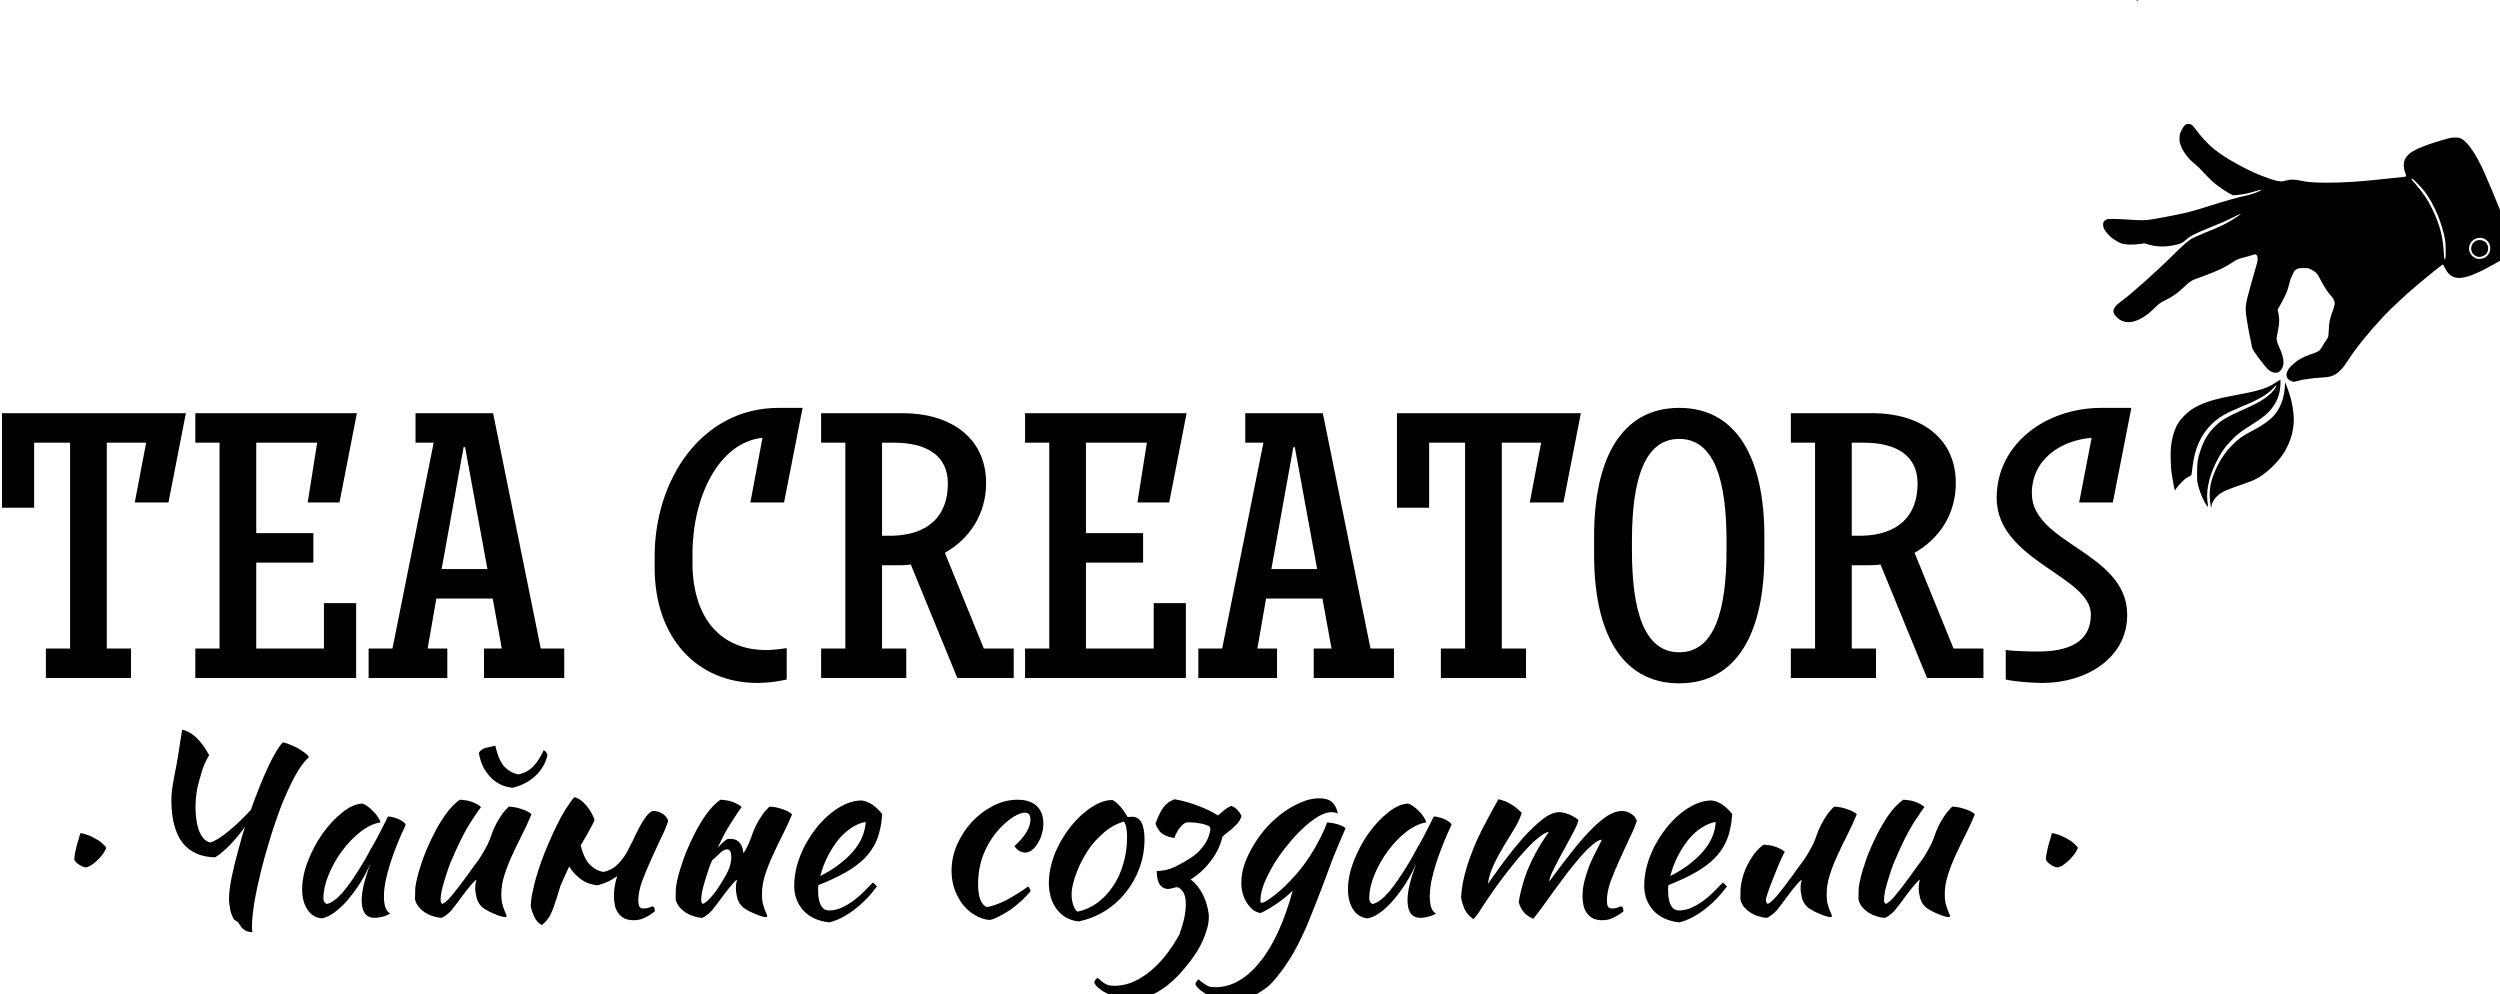
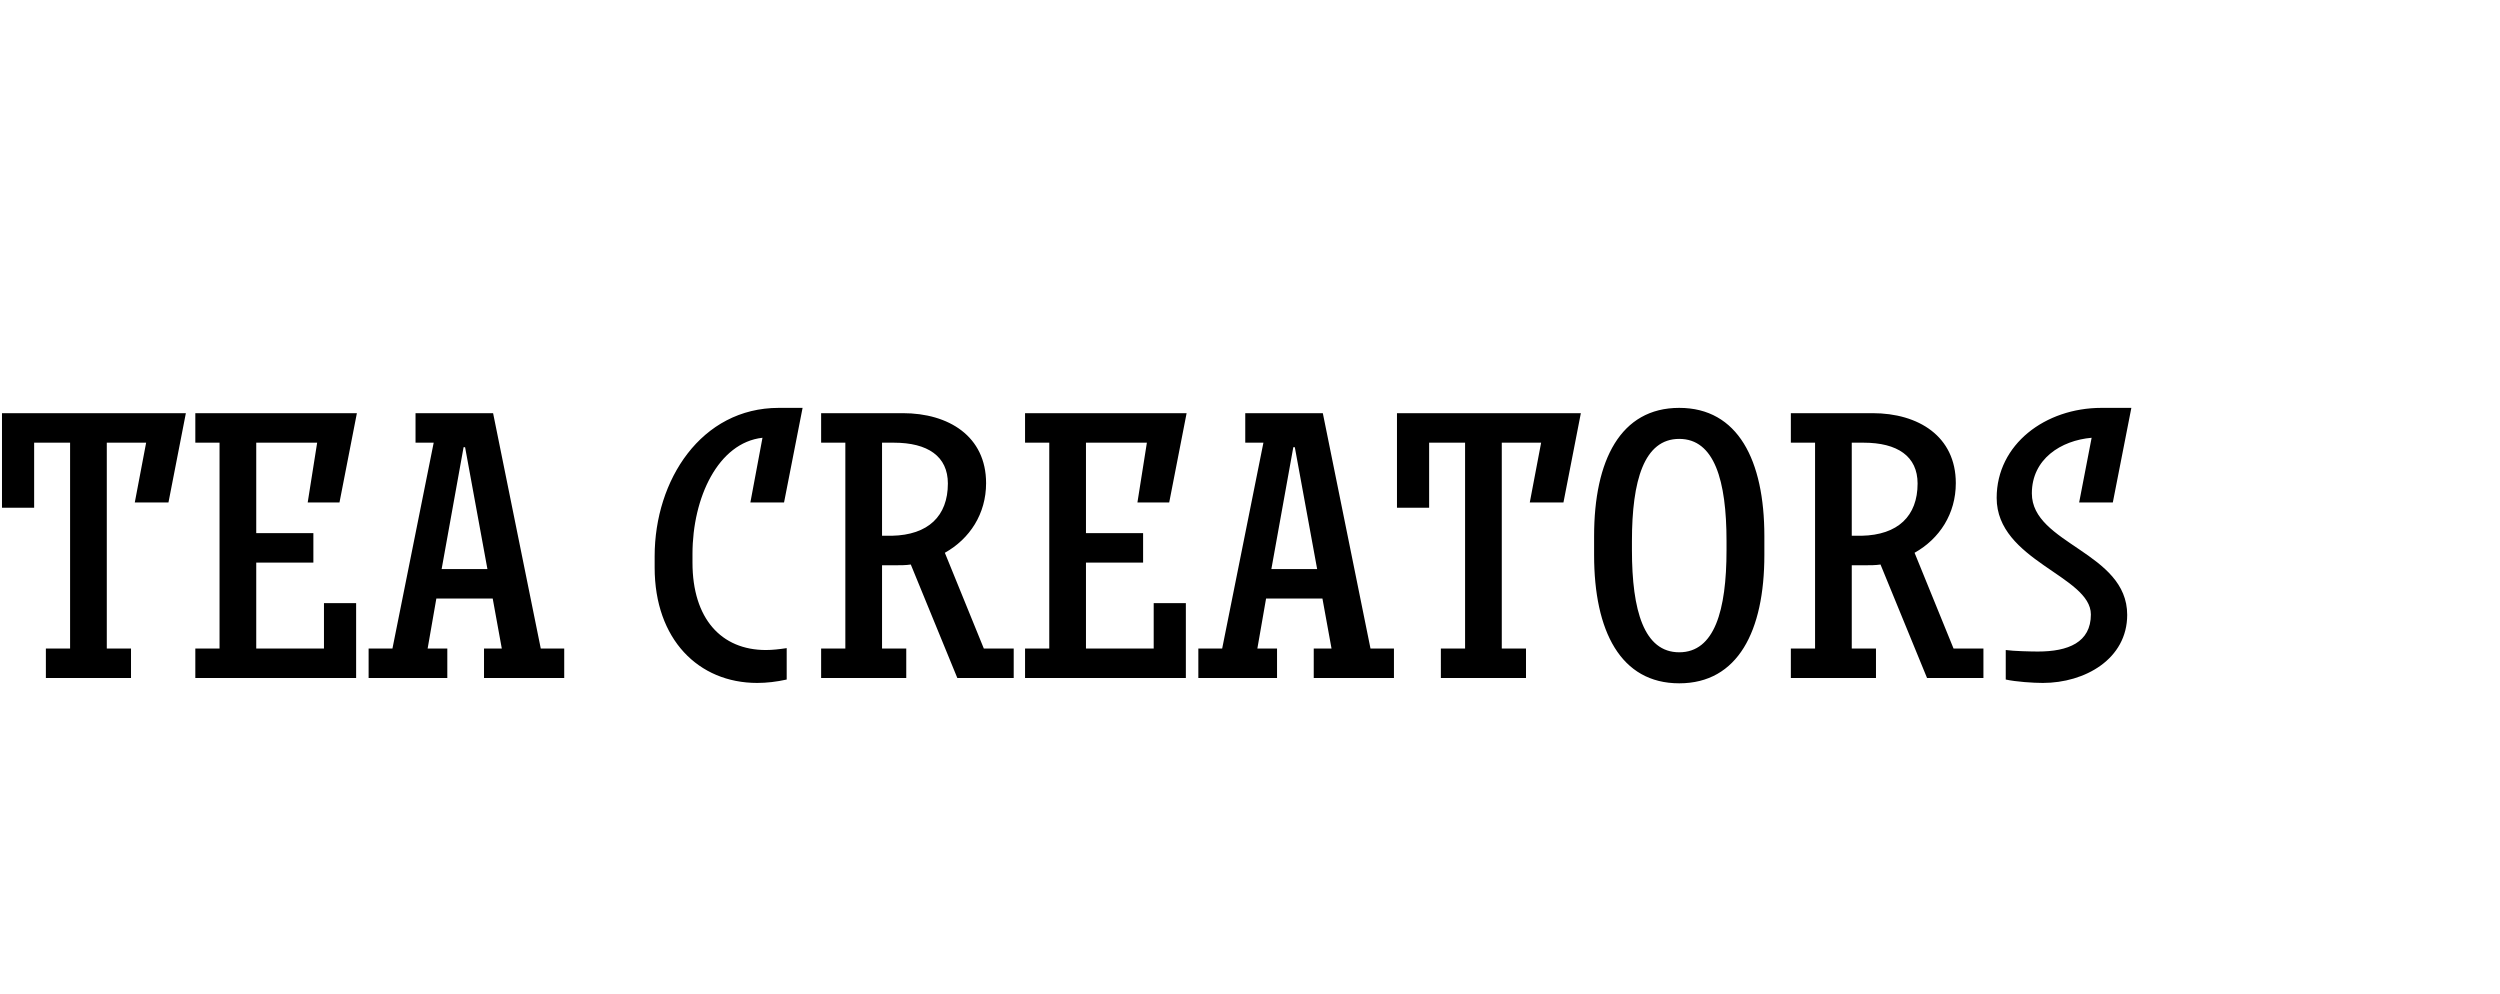
<svg xmlns="http://www.w3.org/2000/svg" width="229.873" height="91.42" viewBox="0 0 60.821 24.188" version="1.1" id="svg1" xml:space="preserve">
  <defs id="defs1" />
  <g id="layer1" style="display:inline" transform="translate(-10.115,2.104)">
    <g id="g3" transform="matrix(0.057,0,0,0.057,0.075,0.004)">
      <g id="g5" transform="matrix(28.511,0,0,28.511,-0.402,-0.333)">
        <g id="g4">
          <g id="g6">
            <path d="m 120.592,360.11 h 21.6 v -7.488 h -6.144 v -52.224 h 9.984 l -2.88,15.168 h 8.544 l 4.416,-22.656 h -46.656 v 24 h 8.16 v -16.512 h 9.12 v 52.224 h -6.144 z m 78.72,0 v -19.008 h -8.16 v 11.52 h -17.184 v -21.792 h 14.496 v -7.488 h -14.496 v -22.944 h 15.456 l -2.4,15.168 h 8.064 l 4.416,-22.656 h -40.992 v 7.488 h 6.144 v 52.224 h -6.144 v 7.488 z m 32.448,0 h 20.352 v -7.488 h -5.952 l -12.096,-59.712 h -19.68 v 7.488 h 4.608 l -10.464,52.224 h -6.048 v 7.488 h 19.968 v -7.488 h -4.992 l 2.208,-12.672 h 14.304 l 2.304,12.672 h -4.512 z m -5.184,-58.56 h 0.384 l 5.664,30.912 h -11.616 z m 79.968,-9.984 c -19.68,0 -31.488,18.336 -31.488,37.632 v 2.88 c 0,18.24 11.136,29.28 26.016,29.28 2.4,0 4.896,-0.288 7.488,-0.864 v -7.968 c -1.92,0.288 -3.648,0.48 -5.28,0.48 -11.328,0 -18.624,-7.968 -18.624,-22.176 v -2.208 c 0,-14.304 6.528,-28.224 17.76,-29.472 l -3.072,16.416 h 8.544 l 4.704,-24 z m 29.568,39.936 c 1.344,0 2.688,0 3.936,-0.192 l 11.808,28.8 h 14.304 v -7.488 h -7.584 l -9.888,-24.288 c 6.336,-3.552 10.464,-9.888 10.464,-17.664 0,-11.904 -9.504,-17.76 -21.12,-17.76 h -20.736 v 7.488 h 6.144 v 52.224 h -6.144 v 7.488 h 21.6 v -7.488 h -6.144 v -21.12 z m 13.344,-20.736 c 0,8.256 -4.992,13.056 -14.208,13.248 h -2.496 v -23.616 h 2.976 c 8.64,0 13.728,3.456 13.728,10.368 z m 60.384,49.344 v -19.008 h -8.16 v 11.52 h -17.184 v -21.792 h 14.496 v -7.488 h -14.496 v -22.944 h 15.456 l -2.4,15.168 h 8.064 l 4.416,-22.656 h -40.992 v 7.488 h 6.144 v 52.224 h -6.144 v 7.488 z m 32.448,0 h 20.352 v -7.488 h -5.952 l -12.096,-59.712 h -19.68 v 7.488 h 4.608 l -10.464,52.224 h -6.048 v 7.488 h 19.968 v -7.488 h -4.992 l 2.208,-12.672 h 14.304 l 2.304,12.672 h -4.512 z m -5.184,-58.56 h 0.384 l 5.664,30.912 h -11.616 z m 37.44,58.56 h 21.6 v -7.488 h -6.144 v -52.224 h 9.984 l -2.88,15.168 h 8.544 l 4.416,-22.656 h -46.656 v 24 h 8.16 v -16.512 h 9.12 v 52.224 h -6.144 z m 60.48,-68.544 c -14.88,0 -21.6,13.248 -21.6,32.544 v 4.8 c 0,19.296 6.72,32.544 21.6,32.544 14.88,0 21.6,-13.248 21.6,-32.544 v -4.8 c 0,-19.296 -6.72,-32.544 -21.6,-32.544 z m 0,62.016 c -8.928,0 -12,-10.56 -12,-25.92 v -2.304 c 0,-15.36 3.072,-25.92 12,-25.92 8.928,0 12,10.56 12,25.92 v 2.304 c 0,15.36 -3.072,25.92 -12,25.92 z m 47.136,-22.08 c 1.344,0 2.688,0 3.936,-0.192 l 11.808,28.8 h 14.304 v -7.488 h -7.584 l -9.888,-24.288 c 6.336,-3.552 10.464,-9.888 10.464,-17.664 0,-11.904 -9.504,-17.76 -21.12,-17.76 h -20.736 v 7.488 h 6.144 v 52.224 h -6.144 v 7.488 h 21.6 v -7.488 h -6.144 v -21.12 z m 13.344,-20.736 c 0,8.256 -4.992,13.056 -14.208,13.248 h -2.496 v -23.616 h 2.976 c 8.64,0 13.728,3.456 13.728,10.368 z m 46.656,-19.2 c -14.208,0 -26.592,9.216 -26.592,22.848 0,15.936 23.904,19.776 23.904,29.568 0,7.104 -5.76,9.408 -13.44,9.408 -1.632,0 -6.24,-0.096 -8.16,-0.384 v 7.488 c 2.592,0.576 7.008,0.864 9.408,0.864 10.656,0 21.408,-6.048 21.408,-17.28 0,-15.936 -24.192,-17.952 -24.192,-30.816 0,-8.736 7.392,-13.44 15.168,-14.112 l -3.168,16.416 h 8.544 l 4.704,-24 z" id="text1" style="font-size:96px;font-family:Lugatype;-inkscape-font-specification:Lugatype;white-space:pre" transform="matrix(0.059,0,0,0.059,-0.236,-12.382)" aria-label="TEA CREATORS" />
-             <path d="m 50.11,547.211 q -0.789,-0.121 -1.699,-0.728 -0.91,-0.607 -1.153,-1.274 0,-0.607 0.182,-1.577 0.182,-0.971 0.425,-1.941 0.303,-0.971 0.546,-1.82 0.243,-0.91 0.364,-1.335 0.546,0 1.456,0.303 0.971,0.303 1.941,0.849 1.031,0.485 1.881,1.153 0.849,0.667 1.335,1.395 -0.425,1.031 -1.153,1.941 -0.728,0.91 -1.517,1.577 -0.728,0.667 -1.456,1.092 -0.728,0.364 -1.153,0.364 z m 41.921,-14.56 q 1.274,-3.519 2.548,-6.673 1.517,-3.701 2.973,-6.491 1.456,-2.791 2.609,-4.004 0.607,0.061 1.577,0.485 1.031,0.364 2.063,0.91 1.031,0.546 1.881,1.213 0.849,0.607 1.092,1.153 -1.759,1.577 -3.519,4.793 -1.699,3.155 -3.337,7.219 -1.577,4.065 -2.973,8.615 -1.395,4.489 -2.427,8.736 -1.031,4.247 -1.638,7.887 -0.546,3.64 -0.546,5.885 0,1.031 0.182,1.274 -1.335,-0.061 -1.941,-0.485 -0.607,-0.364 -0.971,-0.849 -0.303,-0.425 -0.607,-0.91 -0.243,-0.425 -0.789,-0.667 -0.425,-0.182 -0.728,-0.849 -0.303,-0.667 -0.546,-1.456 -0.182,-0.849 -0.303,-1.699 -0.121,-0.849 -0.121,-1.395 0,-2.184 0.667,-5.642 0.728,-3.519 1.881,-7.583 0.667,-2.548 1.517,-5.217 -1.274,1.759 -2.548,3.215 -1.335,1.577 -2.669,2.73 -1.274,1.153 -2.366,1.82 -5.46,-0.121 -8.311,-3.761 -2.791,-3.701 -2.791,-10.799 0,-2.123 0.607,-5.339 0.667,-3.276 1.092,-5.885 0.425,-2.609 1.031,-6.613 2.123,0.485 3.822,2.245 1.759,1.759 3.033,4.247 -0.485,0.728 -1.153,2.184 -0.607,1.456 -1.456,4.55 -0.849,3.094 -0.849,6.249 0,3.943 0.971,6.37 1.031,2.366 2.73,2.791 1.881,-0.546 4.793,-2.973 2.548,-2.063 5.521,-5.278 z m 34.823,1.638 q 0.607,0 1.395,0.243 0.849,0.182 1.517,0.546 0.667,0.303 1.092,0.667 0.485,0.364 0.485,0.667 -1.213,2.548 -2.245,5.157 -1.031,2.548 -1.759,4.914 -0.728,2.366 -1.153,4.429 -0.364,2.063 -0.364,3.579 0,1.699 0.364,2.851 0.364,1.092 1.213,1.577 -0.728,0.485 -1.881,0.789 -1.153,0.303 -2.063,0.303 -3.276,0 -3.276,-4.489 0,-3.458 2.305,-9.464 -1.213,2.791 -2.791,5.278 -1.577,2.427 -3.215,4.307 -1.638,1.881 -3.337,3.094 -1.638,1.153 -3.033,1.395 -2.245,-0.121 -3.64,-2.123 -1.395,-2.063 -1.395,-5.217 0,-3.397 1.456,-7.159 1.456,-3.761 3.701,-6.977 2.305,-3.215 4.975,-5.339 2.669,-2.184 5.157,-2.305 0.607,0.182 1.335,0.728 0.789,0.546 1.456,1.274 0.728,0.728 1.213,1.517 0.485,0.728 0.546,1.274 -2.427,0.364 -5.035,2.366 -2.548,2.002 -4.671,4.853 -2.063,2.791 -3.397,6.006 -1.335,3.215 -1.335,6.006 0,1.153 0.849,1.456 1.759,-0.364 4.065,-2.973 2.305,-2.669 5.581,-8.19 0.607,-1.092 1.335,-2.427 0.789,-1.335 1.577,-2.791 0.789,-1.456 1.517,-2.912 0.789,-1.517 1.456,-2.912 z m 24.085,23.175 q -1.153,-0.971 -1.577,-2.427 -0.364,-1.456 -0.364,-2.487 0,-1.274 0.303,-2.184 -0.243,0 -1.092,0.971 -0.849,0.971 -1.881,2.305 -0.971,1.335 -1.941,2.609 -0.971,1.274 -1.456,1.881 -0.789,0.849 -1.517,1.335 -0.667,0.485 -1.092,0.546 -0.971,-0.061 -2.063,-0.425 -1.031,-0.303 -2.002,-0.91 -0.91,-0.607 -1.638,-1.456 -0.667,-0.849 -0.91,-1.941 0,-1.699 0.061,-2.791 0.121,-1.092 0.425,-2.366 0.546,-2.305 1.577,-5.217 1.092,-2.912 2.487,-5.703 1.395,-2.851 3.094,-5.278 1.759,-2.487 3.701,-3.883 0.546,0 1.274,0.121 0.728,0.061 1.456,0.303 0.789,0.243 1.456,0.607 0.728,0.303 1.213,0.849 -0.546,0.607 -2.791,4.065 -2.184,3.458 -4.914,9.949 -0.303,0.667 -0.728,1.941 -0.425,1.274 -0.849,2.669 -0.425,1.395 -0.728,2.73 -0.243,1.335 -0.243,2.123 0,0.485 0.121,0.728 0.182,0.243 0.303,0.364 0.91,-0.364 2.305,-2.002 1.395,-1.638 3.883,-5.035 0.607,-0.849 1.395,-1.941 0.849,-1.092 1.699,-2.305 0.849,-1.274 1.577,-2.609 0.789,-1.335 1.274,-2.669 0.243,-0.728 0.607,-1.699 0.425,-1.031 0.971,-2.123 0.607,-1.092 1.335,-2.184 0.789,-1.153 1.82,-2.123 0.789,0 1.699,0.182 0.91,0.182 1.699,0.485 0.849,0.243 1.456,0.607 0.607,0.303 0.91,0.667 -1.092,2.669 -2.427,5.278 -1.335,2.609 -2.487,5.157 -1.153,2.487 -1.941,4.975 -0.789,2.487 -0.789,4.853 0,1.274 0.182,2.245 0.243,0.91 0.485,1.577 0.243,0.607 0.425,1.031 0.243,0.425 0.243,0.728 0,0.061 -0.121,0.182 -0.061,0.061 -0.121,0.061 -0.425,0 -1.092,-0.182 -0.667,-0.182 -1.517,-0.546 -0.789,-0.303 -1.638,-0.728 -0.789,-0.425 -1.517,-0.91 z m 7.523,-30.455 q -1.213,-0.121 -2.548,-0.607 -1.335,-0.546 -2.548,-1.577 -1.153,-1.092 -2.123,-2.669 -0.91,-1.638 -1.335,-3.943 0.485,-1.031 1.759,-1.335 1.335,-0.303 2.427,-0.546 0.849,3.883 2.427,5.46 1.638,1.577 3.519,1.82 2.305,-0.546 3.761,-2.123 1.517,-1.638 2.548,-4.004 0.607,0.182 0.971,1.153 -0.607,2.973 -2.973,5.278 -2.366,2.245 -5.885,3.094 z m 29.241,15.895 q 0.91,-1.759 1.395,-2.73 3.337,-7.28 5.096,-7.28 1.213,0 2.245,0.667 1.092,0.607 1.517,1.82 -0.546,1.82 -1.82,4.368 -1.213,2.548 -2.487,5.399 -1.274,2.791 -2.305,5.521 -0.971,2.73 -0.971,4.914 0,1.274 0.364,1.699 0.364,0.364 1.031,0.364 0.728,0 1.335,-0.243 0.667,-0.303 0.971,-0.303 0.364,0.243 0.425,0.607 0.061,0.364 0.061,0.667 -1.213,0.971 -2.487,1.577 -1.274,0.667 -2.851,0.667 -1.456,0 -2.427,-0.485 -0.91,-0.485 -1.517,-1.335 -0.607,-0.849 -0.849,-1.941 -0.243,-1.092 -0.243,-2.366 0,-2.063 0.546,-4.125 0.121,-0.485 0.303,-0.971 -2.123,1.638 -5.035,2.366 -1.213,-0.121 -2.548,-0.607 -1.335,-0.546 -2.487,-1.638 -1.153,-0.971 -2.123,-2.548 -1.153,2.366 -2.245,4.975 -2.002,6.855 -3.033,8.129 -0.971,1.335 -1.699,1.759 -1.274,-0.728 -1.881,-2.063 -0.607,-1.274 -0.91,-2.669 0,-1.153 0.303,-2.912 0.364,-1.759 0.91,-3.883 0.607,-2.184 1.456,-4.55 0.849,-2.366 1.881,-4.732 2.305,-5.339 4.186,-8.372 1.941,-3.033 2.427,-3.276 1.577,0.485 2.973,2.184 1.395,1.638 2.063,3.64 -0.667,1.638 -3.458,6.309 0,0.061 -0.061,0.121 0.849,3.458 2.366,4.914 1.577,1.577 3.458,1.82 2.305,-0.546 3.761,-2.123 1.517,-1.638 2.366,-3.337 z m 24.206,7.462 q 1.517,-2.487 1.82,-3.943 0.364,-1.517 0.182,-2.487 -0.182,-1.638 -1.517,-1.213 -0.546,0.182 -1.031,0.607 -0.485,0.425 -0.971,0.91 -0.485,0.485 -0.971,0.91 -0.182,0.121 -0.303,0.243 -0.121,0.303 -0.243,0.546 -0.303,0.667 -0.728,1.941 -0.425,1.274 -0.849,2.669 -0.425,1.395 -0.728,2.73 -0.243,1.335 -0.243,2.123 0,0.485 0.121,0.728 0.182,0.243 0.303,0.364 0.91,-0.364 2.305,-2.002 1.395,-1.638 2.851,-4.125 z m -1.395,-8.129 q 0.485,-0.546 0.971,-1.031 0.849,-0.849 1.577,-1.213 1.759,-0.182 2.73,0.667 0.971,0.849 1.213,2.609 0,0.182 0.061,0.364 0.303,-0.546 0.607,-1.031 0.728,-1.335 1.213,-2.669 0.243,-0.728 0.607,-1.699 0.425,-1.031 0.971,-2.123 0.607,-1.092 1.335,-2.184 0.789,-1.153 1.82,-2.123 0.789,0 1.699,0.182 0.91,0.182 1.699,0.485 0.849,0.243 1.456,0.607 0.607,0.303 0.91,0.667 -1.092,2.669 -2.427,5.278 -1.335,2.609 -2.487,5.157 -1.153,2.487 -1.941,4.975 -0.789,2.487 -0.789,4.853 0,1.274 0.182,2.245 0.243,0.91 0.485,1.577 0.243,0.607 0.425,1.031 0.243,0.425 0.243,0.728 0,0.061 -0.121,0.182 -0.061,0.061 -0.121,0.061 -0.425,0 -1.092,-0.182 -0.667,-0.182 -1.517,-0.546 -0.789,-0.303 -1.638,-0.728 -0.789,-0.425 -1.517,-0.91 -1.153,-0.971 -1.577,-2.427 -0.364,-1.456 -0.364,-2.487 0,-1.274 0.303,-2.184 -0.243,0 -1.092,0.971 -0.849,0.971 -1.881,2.305 -0.971,1.335 -1.941,2.609 -0.971,1.274 -1.456,1.881 -0.789,0.849 -1.517,1.335 -0.667,0.485 -1.092,0.546 -0.971,-0.061 -2.063,-0.425 -1.031,-0.303 -2.002,-0.91 -0.91,-0.607 -1.638,-1.456 -0.667,-0.849 -0.91,-1.941 0,-1.699 0.061,-2.791 0.121,-1.092 0.425,-2.366 0.546,-2.305 1.577,-5.217 1.092,-2.912 2.487,-5.703 1.395,-2.851 3.094,-5.278 1.759,-2.487 3.701,-3.883 0.546,0 1.274,0.121 0.728,0.061 1.456,0.303 0.789,0.243 1.456,0.607 0.728,0.303 1.213,0.849 -0.546,0.607 -2.73,4.065 -1.577,2.366 -3.337,6.249 z m 41.739,-8.554 q -0.243,3.761 -1.335,6.491 -1.092,2.669 -3.155,4.732 -2.002,2.002 -4.914,3.64 -2.912,1.638 -6.795,3.155 0,0.364 -0.061,0.789 0,0.364 0,0.789 0,0.789 0.121,1.638 0.121,0.849 0.425,1.577 0.303,0.728 0.849,1.213 0.546,0.425 1.395,0.425 1.638,0 3.215,-0.728 1.577,-0.728 2.973,-1.759 1.456,-1.092 2.669,-2.305 1.274,-1.274 2.245,-2.305 0.607,0.546 1.031,1.031 -2.73,3.64 -6.006,6.067 -3.215,2.366 -6.127,3.033 -4.186,-0.485 -6.552,-3.033 -2.305,-2.609 -2.305,-6.249 0,-2.487 0.667,-5.035 0.728,-2.609 1.941,-4.975 1.274,-2.427 2.912,-4.55 1.699,-2.123 3.579,-3.701 1.941,-1.577 3.943,-2.487 2.063,-0.91 4.065,-0.91 2.791,0.364 5.217,3.458 z m -4.186,2.002 q -1.638,0.243 -3.397,1.335 -1.759,1.092 -3.337,2.912 -1.517,1.82 -2.791,4.247 -1.274,2.427 -2.002,5.217 4.853,-2.427 8.069,-5.945 3.215,-3.579 3.458,-7.765 z m 21.779,12.437 q 0,-3.458 1.395,-6.673 1.456,-3.276 3.761,-5.763 2.366,-2.548 5.339,-4.065 3.033,-1.577 6.249,-1.577 3.155,0 4.853,1.577 1.699,1.577 1.699,4.489 0,1.395 -0.425,2.73 -0.364,1.274 -1.031,2.305 -0.607,1.031 -1.456,1.699 -0.849,0.607 -1.699,0.607 -0.728,0 -1.517,-0.425 -0.728,-0.485 -1.213,-1.213 4.065,-3.701 4.065,-6.734 0,-1.759 -1.395,-1.759 -1.213,0 -3.033,1.153 -1.82,1.153 -3.519,3.033 -2.609,2.912 -4.004,6.491 -1.335,3.519 -1.335,7.401 0,4.914 2.184,5.885 0.91,-0.121 2.123,-0.546 1.213,-0.425 2.609,-1.092 1.395,-0.728 2.851,-1.638 1.517,-0.91 2.912,-1.941 0.243,0.182 0.425,0.546 0.182,0.364 0.182,0.667 -1.031,1.274 -2.366,2.487 -1.335,1.213 -2.791,2.245 -1.456,0.971 -2.851,1.638 -1.335,0.728 -2.366,0.91 -2.002,-0.182 -3.761,-1.274 -1.759,-1.031 -3.094,-2.73 -1.274,-1.699 -2.063,-3.883 -0.728,-2.184 -0.728,-4.55 z m 32.275,12.801 q -3.458,-0.364 -5.521,-3.033 -2.063,-2.669 -2.063,-6.795 0,-2.427 0.728,-5.035 0.728,-2.609 2.063,-5.035 1.335,-2.487 3.155,-4.671 1.82,-2.184 3.943,-3.761 3.337,-2.487 6.249,-2.487 1.941,1.031 3.822,4.307 0.303,0 0.546,0 0.243,-0.061 0.546,-0.061 3.215,0 3.215,5.703 0,3.822 -1.274,7.28 -1.213,3.397 -3.458,6.188 -2.184,2.791 -5.278,4.732 -3.033,1.881 -6.673,2.669 z m 3.094,-19.11 q -1.031,1.395 -1.941,3.033 -0.91,1.638 -1.577,3.337 -0.667,1.638 -1.031,3.215 -0.364,1.517 -0.364,2.73 0,1.456 0.485,2.791 0.485,1.335 1.092,1.517 2.73,-0.607 4.975,-2.245 2.305,-1.699 3.943,-4.186 1.699,-2.487 2.609,-5.642 0.971,-3.155 0.971,-6.734 0,-1.577 -0.182,-2.487 -0.182,-0.91 -0.607,-1.577 -2.669,0.789 -4.793,2.548 -2.063,1.759 -3.579,3.701 z m 30.333,-4.247 q -0.182,-0.485 -0.121,-0.607 -0.303,-0.303 -1.092,-0.546 -0.789,-0.303 -1.759,-0.425 -0.971,-0.182 -1.82,-0.182 -0.849,-0.061 -1.213,0 -0.607,0.121 -1.153,0.667 -0.546,0.485 -0.971,1.153 -0.425,0.667 -0.728,1.274 -0.243,0.607 -0.243,0.849 -1.577,-0.182 -2.851,-0.91 -1.274,-0.728 -2.002,-2.73 0.971,-2.73 2.002,-4.125 1.031,-1.395 2.851,-2.063 3.094,0.546 5.885,1.638 2.851,1.031 5.096,2.487 0.789,-0.667 1.517,-1.274 0.728,-0.667 1.82,-1.153 1.577,0.425 2.669,2.548 -0.364,1.092 -1.031,1.881 -0.667,0.728 -1.517,1.456 -0.789,0.667 -1.638,1.335 -0.364,0.303 -0.667,0.607 -0.121,0.546 -0.303,1.092 -0.485,1.577 -1.395,3.155 -0.91,1.577 -2.245,3.094 -1.274,1.456 -2.851,2.609 l -1.274,0.91 q 0.425,0.364 0.849,0.667 1.517,1.517 2.487,3.64 0.971,2.123 1.274,4.671 0.121,2.305 -0.971,5.096 -1.031,2.851 -2.851,5.399 -1.82,2.609 -4.004,4.914 -2.791,2.912 -5.763,4.429 -2.973,1.577 -5.945,1.577 -1.517,0 -2.973,-0.364 -1.517,-0.303 -2.791,-0.91 -1.335,-0.546 -2.305,-1.335 -1.031,-0.728 -1.456,-1.577 0,-0.728 0.849,-1.274 0.728,0.667 1.213,1.031 0.485,0.364 0.971,0.607 0.425,0.243 0.971,0.303 0.485,0.061 1.153,0.061 3.458,0 6.734,-2.063 3.337,-2.002 6.309,-5.763 1.941,-2.487 3.64,-5.642 h -0.121 q 0.789,-2.063 1.213,-4.247 0.91,-5.339 -1.031,-6.795 l -0.425,-0.425 q -0.243,0 -0.485,0.061 l 0.061,-0.243 q -0.182,0.061 -0.303,0.121 -1.395,0.425 -2.123,0.425 -1.153,0 -2.002,-1.092 -0.789,-1.153 -0.789,-3.458 2.305,0 4.429,-0.971 2.184,-1.031 4.307,-2.427 2.184,-1.395 3.64,-3.701 0.91,-1.456 1.274,-3.458 z m -3.822,39.312 q 0,-0.364 0.243,-0.667 0.243,-0.303 0.546,-0.607 0.728,0.667 1.274,1.031 0.485,0.364 0.971,0.607 0.425,0.243 0.91,0.303 0.485,0.061 1.153,0.061 3.155,0 6.006,-1.699 2.851,-1.638 5.339,-4.793 2.548,-3.155 4.611,-7.705 2.063,-4.55 3.64,-10.313 -0.728,0.728 -1.82,1.638 -1.031,0.849 -2.184,1.638 -1.153,0.789 -2.305,1.456 -1.092,0.667 -1.881,0.971 -1.031,-0.182 -1.941,-0.849 -0.849,-0.728 -1.517,-1.759 -0.667,-1.031 -1.031,-2.305 -0.364,-1.335 -0.364,-2.791 0,-2.366 0.849,-4.853 0.91,-2.487 2.366,-4.853 1.456,-2.427 3.397,-4.55 2.002,-2.123 4.186,-3.701 2.245,-1.577 4.489,-2.487 2.305,-0.971 4.489,-0.971 2.123,0 3.155,0.91 1.092,0.849 1.577,2.973 -0.667,-0.364 -1.699,-0.364 -1.456,0 -3.397,1.153 -1.881,1.153 -3.883,3.033 -1.941,1.82 -3.883,4.247 -1.941,2.366 -3.458,4.853 -1.456,2.487 -2.427,4.853 -0.91,2.366 -0.91,4.247 0,0.425 0.061,0.546 0.061,0.061 0.182,0.061 0.546,0 1.456,-0.607 0.971,-0.607 2.123,-1.517 1.213,-0.971 2.487,-2.184 1.274,-1.274 2.427,-2.548 2.609,-2.912 4.732,-6.491 2.184,-3.64 3.458,-7.037 1.638,0.121 2.912,0.546 1.274,0.425 1.759,0.91 -2.063,4.732 -3.337,7.947 -1.213,3.215 -2.123,5.703 -1.638,4.368 -3.094,7.947 -1.395,3.64 -2.912,6.673 -1.456,3.094 -3.215,5.703 -1.699,2.669 -3.883,5.096 -1.031,1.153 -2.366,2.002 -1.274,0.91 -2.669,1.517 -1.335,0.607 -2.669,0.91 -1.274,0.303 -2.366,0.303 -1.456,0 -2.973,-0.364 -1.517,-0.303 -2.791,-0.91 -1.335,-0.546 -2.305,-1.335 -0.971,-0.728 -1.395,-1.577 z m 60.485,-42.588 q 0.607,0 1.395,0.243 0.849,0.182 1.517,0.546 0.667,0.303 1.092,0.667 0.485,0.364 0.485,0.667 -1.213,2.548 -2.245,5.157 -1.031,2.548 -1.759,4.914 -0.728,2.366 -1.153,4.429 -0.364,2.063 -0.364,3.579 0,1.699 0.364,2.851 0.364,1.092 1.213,1.577 -0.728,0.485 -1.881,0.789 -1.153,0.303 -2.063,0.303 -3.276,0 -3.276,-4.489 0,-3.458 2.305,-9.464 -1.213,2.791 -2.791,5.278 -1.577,2.427 -3.215,4.307 -1.638,1.881 -3.337,3.094 -1.638,1.153 -3.033,1.395 -2.245,-0.121 -3.64,-2.123 -1.395,-2.063 -1.395,-5.217 0,-3.397 1.456,-7.159 1.456,-3.761 3.701,-6.977 2.305,-3.215 4.975,-5.339 2.669,-2.184 5.157,-2.305 0.607,0.182 1.335,0.728 0.789,0.546 1.456,1.274 0.728,0.728 1.213,1.517 0.485,0.728 0.546,1.274 -2.427,0.364 -5.035,2.366 -2.548,2.002 -4.671,4.853 -2.063,2.791 -3.397,6.006 -1.335,3.215 -1.335,6.006 0,1.153 0.849,1.456 1.759,-0.364 4.065,-2.973 2.305,-2.669 5.581,-8.19 0.607,-1.092 1.335,-2.427 0.789,-1.335 1.577,-2.791 0.789,-1.456 1.517,-2.912 0.789,-1.517 1.456,-2.912 z m 42.649,5.885 q -0.971,0.061 -2.366,1.274 -1.395,1.153 -3.033,3.033 -1.577,1.82 -3.337,4.065 -1.699,2.245 -3.337,4.489 -1.577,2.184 -2.973,4.125 -1.395,1.941 -2.366,3.094 -1.335,-0.546 -2.305,-1.577 -0.971,-1.092 -1.395,-2.669 0.303,-1.881 0.849,-3.883 0.546,-2.063 1.395,-4.247 0.91,-2.184 2.184,-4.55 1.335,-2.427 3.215,-5.096 -0.91,0.061 -2.487,1.335 -1.577,1.213 -3.397,3.215 -1.82,1.941 -3.761,4.429 -1.941,2.427 -3.64,4.793 -2.245,3.155 -3.761,5.521 -1.456,2.366 -2.123,2.791 -1.577,-1.153 -2.184,-2.487 -0.607,-1.335 -0.91,-2.973 0.061,-1.456 0.425,-3.64 0.425,-2.184 1.153,-4.489 1.395,-4.429 3.579,-8.797 2.245,-4.368 4.307,-8.008 1.699,0.364 3.033,1.153 1.395,0.789 2.912,2.305 -0.607,1.881 -1.881,4.004 -1.274,2.063 -2.669,4.368 -1.395,2.305 -2.548,4.732 -1.153,2.427 -1.517,4.914 1.699,-2.427 4.004,-5.581 2.366,-3.155 4.793,-5.945 2.487,-2.791 4.914,-4.732 2.427,-1.941 4.368,-1.941 0.728,0 1.577,0.243 0.849,0.243 1.577,0.607 0.728,0.364 1.213,0.728 0.485,0.303 0.546,0.485 -0.303,1.213 -1.456,3.337 -1.092,2.063 -2.366,4.368 -1.274,2.305 -2.366,4.489 -1.092,2.123 -1.274,3.397 2.973,-4.065 5.581,-7.341 2.609,-3.337 4.914,-5.703 2.305,-2.366 4.247,-3.64 2.002,-1.274 3.761,-1.274 1.213,0 2.245,0.667 1.092,0.607 1.517,1.82 -0.546,1.82 -1.82,4.368 -1.213,2.548 -2.487,5.399 -1.274,2.791 -2.305,5.521 -0.971,2.73 -0.971,4.914 0,1.274 0.364,1.699 0.364,0.364 1.031,0.364 0.728,0 1.335,-0.243 0.667,-0.303 0.971,-0.303 0.364,0.243 0.425,0.607 0.061,0.364 0.061,0.667 -1.213,0.971 -2.487,1.577 -1.274,0.667 -2.851,0.667 -1.456,0 -2.427,-0.485 -0.91,-0.485 -1.517,-1.335 -0.607,-0.849 -0.849,-1.941 -0.243,-1.092 -0.243,-2.366 0,-2.063 0.546,-4.065 0.546,-2.063 1.274,-3.883 0.789,-1.881 1.638,-3.458 0.849,-1.638 1.456,-2.912 z m 33.063,-6.491 q -0.243,3.761 -1.335,6.491 -1.092,2.669 -3.155,4.732 -2.002,2.002 -4.914,3.64 -2.912,1.638 -6.795,3.155 0,0.364 -0.061,0.789 0,0.364 0,0.789 0,0.789 0.121,1.638 0.121,0.849 0.425,1.577 0.303,0.728 0.849,1.213 0.546,0.425 1.395,0.425 1.638,0 3.215,-0.728 1.577,-0.728 2.973,-1.759 1.456,-1.092 2.669,-2.305 1.274,-1.274 2.245,-2.305 0.607,0.546 1.031,1.031 -2.73,3.64 -6.006,6.067 -3.215,2.366 -6.127,3.033 -4.186,-0.485 -6.552,-3.033 -2.305,-2.609 -2.305,-6.249 0,-2.487 0.667,-5.035 0.728,-2.609 1.941,-4.975 1.274,-2.427 2.912,-4.55 1.699,-2.123 3.579,-3.701 1.941,-1.577 3.943,-2.487 2.063,-0.91 4.065,-0.91 2.791,0.364 5.217,3.458 z m -4.186,2.002 q -1.638,0.243 -3.397,1.335 -1.759,1.092 -3.337,2.912 -1.517,1.82 -2.791,4.247 -1.274,2.427 -2.002,5.217 4.853,-2.427 8.069,-5.945 3.215,-3.579 3.458,-7.765 z m 23.478,21.779 q -1.153,-0.971 -1.577,-2.427 -0.364,-1.456 -0.364,-2.487 0,-1.274 0.303,-2.184 -0.243,0 -1.092,0.971 -0.849,0.971 -1.881,2.305 -0.971,1.335 -1.941,2.609 -0.971,1.274 -1.456,1.881 -0.789,0.849 -1.517,1.335 -0.667,0.485 -1.092,0.546 -0.971,-0.061 -2.063,-0.425 -1.031,-0.303 -2.002,-0.91 -0.91,-0.607 -1.638,-1.456 -0.667,-0.849 -0.91,-1.941 0,-1.699 0.061,-2.791 0.121,-1.092 0.425,-2.366 0.546,-2.305 2.002,-4.793 1.456,-2.487 3.397,-3.883 0.546,0 1.274,0.121 0.728,0.061 1.456,0.303 0.789,0.243 1.456,0.607 0.728,0.303 1.213,0.849 -0.546,0.607 -2.669,5.945 -2.123,5.339 -2.123,6.127 0,0.485 0.121,0.728 0.182,0.243 0.303,0.364 0.91,-0.364 2.305,-2.002 1.395,-1.638 3.883,-5.035 0.607,-0.849 1.395,-1.941 0.849,-1.092 1.699,-2.305 0.849,-1.274 1.577,-2.609 0.789,-1.335 1.274,-2.669 0.243,-0.728 0.607,-1.699 0.425,-1.031 0.971,-2.123 0.607,-1.092 1.335,-2.184 0.789,-1.153 1.82,-2.123 0.789,0 1.699,0.182 0.91,0.182 1.699,0.485 0.849,0.243 1.456,0.607 0.607,0.303 0.91,0.667 -1.092,2.669 -2.427,5.278 -1.335,2.609 -2.487,5.157 -1.153,2.487 -1.941,4.975 -0.789,2.487 -0.789,4.853 0,1.274 0.182,2.245 0.243,0.91 0.485,1.577 0.243,0.607 0.425,1.031 0.243,0.425 0.243,0.728 0,0.061 -0.121,0.182 -0.061,0.061 -0.121,0.061 -0.425,0 -1.092,-0.182 -0.667,-0.182 -1.517,-0.546 -0.789,-0.303 -1.638,-0.728 -0.789,-0.425 -1.517,-0.91 z m 29.969,0 q -1.153,-0.971 -1.577,-2.427 -0.364,-1.456 -0.364,-2.487 0,-1.274 0.303,-2.184 -0.243,0 -1.092,0.971 -0.849,0.971 -1.881,2.305 -0.971,1.335 -1.941,2.609 -0.971,1.274 -1.456,1.881 -0.789,0.849 -1.517,1.335 -0.667,0.485 -1.092,0.546 -0.971,-0.061 -2.063,-0.425 -1.031,-0.303 -2.002,-0.91 -0.91,-0.607 -1.638,-1.456 -0.667,-0.849 -0.91,-1.941 0,-1.699 0.061,-2.791 0.121,-1.092 0.425,-2.366 0.546,-2.305 1.577,-5.217 1.092,-2.912 2.487,-5.703 1.395,-2.851 3.094,-5.278 1.759,-2.487 3.701,-3.883 0.546,0 1.274,0.121 0.728,0.061 1.456,0.303 0.789,0.243 1.456,0.607 0.728,0.303 1.213,0.849 -0.546,0.607 -2.791,4.065 -2.184,3.458 -4.914,9.949 -0.303,0.667 -0.728,1.941 -0.425,1.274 -0.849,2.669 -0.425,1.395 -0.728,2.73 -0.243,1.335 -0.243,2.123 0,0.485 0.121,0.728 0.182,0.243 0.303,0.364 0.91,-0.364 2.305,-2.002 1.395,-1.638 3.883,-5.035 0.607,-0.849 1.395,-1.941 0.849,-1.092 1.699,-2.305 0.849,-1.274 1.577,-2.609 0.789,-1.335 1.274,-2.669 0.243,-0.728 0.607,-1.699 0.425,-1.031 0.971,-2.123 0.607,-1.092 1.335,-2.184 0.789,-1.153 1.82,-2.123 0.789,0 1.699,0.182 0.91,0.182 1.699,0.485 0.849,0.243 1.456,0.607 0.607,0.303 0.91,0.667 -1.092,2.669 -2.427,5.278 -1.335,2.609 -2.487,5.157 -1.153,2.487 -1.941,4.975 -0.789,2.487 -0.789,4.853 0,1.274 0.182,2.245 0.243,0.91 0.485,1.577 0.243,0.607 0.425,1.031 0.243,0.425 0.243,0.728 0,0.061 -0.121,0.182 -0.061,0.061 -0.121,0.061 -0.425,0 -1.092,-0.182 -0.667,-0.182 -1.517,-0.546 -0.789,-0.303 -1.638,-0.728 -0.789,-0.425 -1.517,-0.91 z m 33.185,-10.253 q -0.789,-0.121 -1.699,-0.728 -0.91,-0.607 -1.153,-1.274 0,-0.607 0.182,-1.577 0.182,-0.971 0.425,-1.941 0.303,-0.971 0.546,-1.82 0.243,-0.91 0.364,-1.335 0.546,0 1.456,0.303 0.971,0.303 1.941,0.849 1.031,0.485 1.881,1.153 0.849,0.667 1.335,1.395 -0.425,1.031 -1.153,1.941 -0.728,0.91 -1.517,1.577 -0.728,0.667 -1.456,1.092 -0.728,0.364 -1.153,0.364 z" id="text3" style="font-weight:500;font-size:60.667px;font-family:'Sweet Mavka Script';-inkscape-font-specification:'Sweet Mavka Script Medium';white-space:pre" transform="matrix(0.059,0,0,0.059,4.516,-20.586)" aria-label="· Чайные создатели ·" />
-             <path style="fill:#000000" d="m 39.287,6.285 c -0.03,-0.167 -0.017,-0.314 0.044,-0.468 0.073,-0.186 0.161,-0.323 0.286,-0.447 0.101,-0.099 0.137,-0.124 0.317,-0.22 0.164,-0.088 0.273,-0.172 0.336,-0.261 0.075,-0.105 0.117,-0.236 0.127,-0.394 0.004,-0.054 0.005,-0.063 0.01,-0.048 0.003,0.01 0.022,0.061 0.041,0.113 0.037,0.101 0.058,0.19 0.076,0.33 0.016,0.128 0.001,0.27 -0.042,0.392 -0.059,0.169 -0.138,0.289 -0.278,0.424 -0.121,0.116 -0.222,0.181 -0.35,0.226 -0.203,0.07 -0.318,0.113 -0.368,0.138 -0.103,0.051 -0.175,0.134 -0.188,0.221 l -0.005,0.033 z m -0.054,0.002 C 39.194,6.249 39.128,6.098 39.099,5.984 c -0.016,-0.061 -0.016,-0.073 -0.016,-0.198 2.78e-4,-0.151 0.008,-0.202 0.051,-0.33 0.054,-0.162 0.118,-0.265 0.236,-0.377 0.082,-0.078 0.177,-0.133 0.394,-0.228 0.222,-0.097 0.344,-0.169 0.429,-0.254 0.043,-0.043 0.085,-0.106 0.076,-0.115 -0.002,-0.002 -0.02,0.015 -0.04,0.037 -0.091,0.101 -0.219,0.176 -0.495,0.289 -0.221,0.091 -0.331,0.156 -0.431,0.254 -0.168,0.166 -0.258,0.37 -0.291,0.658 -0.014,0.122 -0.006,0.106 -0.059,0.133 -0.036,0.019 -0.06,0.037 -0.107,0.085 -0.033,0.033 -0.067,0.074 -0.076,0.09 -0.008,0.016 -0.017,0.029 -0.019,0.029 -0.005,0 -0.039,-0.18 -0.051,-0.269 -0.013,-0.103 -0.018,-0.287 -0.009,-0.376 0.014,-0.141 0.051,-0.266 0.107,-0.361 0.038,-0.064 0.133,-0.161 0.199,-0.204 0.14,-0.092 0.302,-0.148 0.574,-0.2 0.281,-0.054 0.319,-0.062 0.395,-0.082 0.141,-0.036 0.214,-0.068 0.306,-0.131 0.029,-0.02 0.054,-0.036 0.056,-0.036 0.007,0 0.004,0.093 -0.005,0.151 -0.017,0.106 -0.052,0.187 -0.116,0.271 -0.066,0.087 -0.144,0.151 -0.313,0.256 -0.136,0.085 -0.205,0.136 -0.277,0.209 -0.111,0.111 -0.178,0.205 -0.253,0.358 -0.111,0.225 -0.153,0.444 -0.12,0.623 0.003,0.016 0.004,0.031 0.003,0.032 -0.001,0.001 -0.008,-0.003 -0.015,-0.009 z M 40.487,4.418 c -0.051,-0.023 -0.074,-0.066 -0.063,-0.115 0.009,-0.04 0.034,-0.079 0.077,-0.12 0.078,-0.074 0.16,-0.122 0.278,-0.163 0.114,-0.039 0.126,-0.046 0.152,-0.08 0.013,-0.017 0.03,-0.043 0.037,-0.058 0.007,-0.015 0.027,-0.044 0.042,-0.065 0.016,-0.021 0.032,-0.047 0.035,-0.058 0.003,-0.011 0.008,-0.063 0.01,-0.115 0.004,-0.107 0.016,-0.162 0.057,-0.272 0.045,-0.118 0.041,-0.155 -0.022,-0.225 -0.052,-0.058 -0.114,-0.153 -0.162,-0.249 -0.045,-0.089 -0.066,-0.113 -0.136,-0.148 -0.044,-0.022 -0.046,-0.023 -0.115,-0.023 -0.066,0 -0.072,9.263e-4 -0.103,0.018 -0.031,0.017 -0.034,0.021 -0.065,0.085 -0.022,0.045 -0.036,0.086 -0.045,0.127 -0.022,0.102 -0.055,0.18 -0.14,0.329 l -0.036,0.063 0.009,0.04 c 0.022,0.097 0.019,0.182 -0.012,0.321 -0.019,0.086 -0.017,0.103 0.031,0.21 0.072,0.161 0.079,0.258 0.025,0.33 -0.027,0.036 -0.054,0.049 -0.092,0.044 -0.059,-0.008 -0.099,-0.036 -0.159,-0.111 -0.15,-0.189 -0.19,-0.251 -0.19,-0.297 0,-0.006 -0.008,-0.047 -0.018,-0.091 -0.026,-0.112 -0.066,-0.348 -0.07,-0.414 -0.005,-0.068 0.004,-0.139 0.031,-0.239 0.04,-0.15 0.101,-0.368 0.121,-0.431 0.034,-0.105 0.034,-0.162 0.002,-0.184 -0.013,-0.008 -0.017,-0.008 -0.047,0.003 -0.018,0.007 -0.074,0.023 -0.125,0.036 -0.104,0.026 -0.107,0.028 -0.199,0.087 -0.037,0.024 -0.091,0.056 -0.121,0.071 -0.06,0.032 -0.238,0.105 -0.351,0.144 -0.124,0.044 -0.141,0.053 -0.23,0.138 -0.1,0.095 -0.163,0.141 -0.279,0.199 -0.089,0.045 -0.092,0.047 -0.173,0.126 -0.122,0.118 -0.221,0.178 -0.332,0.201 -0.085,0.017 -0.168,-0.007 -0.225,-0.066 -0.041,-0.042 -0.054,-0.064 -0.054,-0.09 2.65e-4,-0.051 0.041,-0.098 0.155,-0.18 0.105,-0.075 0.512,-0.439 0.69,-0.616 0.172,-0.172 0.274,-0.263 0.329,-0.294 0.025,-0.014 0.118,-0.055 0.206,-0.091 0.186,-0.075 0.263,-0.11 0.355,-0.163 0.078,-0.045 0.172,-0.108 0.172,-0.116 0,-0.003 -0.043,0.016 -0.095,0.042 -0.118,0.059 -0.217,0.103 -0.377,0.167 -0.214,0.086 -0.286,0.123 -0.351,0.182 -0.055,0.049 -0.092,0.064 -0.208,0.084 -0.131,0.023 -0.239,0.017 -0.358,-0.018 l -0.054,-0.016 -0.079,0.011 c -0.109,0.015 -0.214,0.01 -0.269,-0.011 -0.08,-0.031 -0.156,-0.085 -0.207,-0.148 -0.046,-0.056 -0.052,-0.067 -0.06,-0.103 -0.01,-0.046 -1.83e-4,-0.076 0.032,-0.097 0.024,-0.016 0.027,-0.017 0.113,-0.017 0.049,0 0.159,0.005 0.246,0.011 0.216,0.016 0.251,0.013 0.509,-0.035 0.353,-0.067 0.399,-0.078 0.711,-0.178 0.186,-0.06 0.431,-0.129 0.504,-0.142 0.062,-0.011 0.16,-0.043 0.22,-0.071 0.062,-0.029 0.035,-0.029 -0.059,2.88e-5 -0.106,0.032 -0.172,0.046 -0.262,0.055 l -0.073,0.007 -0.042,-0.023 C 39.53,1.594 39.419,1.517 39.346,1.46 39.318,1.438 39.262,1.384 39.22,1.339 39.116,1.227 39.091,1.203 39.029,1.152 c -0.087,-0.072 -0.165,-0.181 -0.196,-0.273 -0.013,-0.04 -0.015,-0.055 -0.013,-0.101 0.002,-0.048 0.005,-0.061 0.025,-0.103 0.039,-0.082 0.064,-0.106 0.112,-0.106 0.029,0 0.057,0.018 0.084,0.055 0.105,0.142 0.203,0.248 0.304,0.329 0.111,0.089 0.289,0.197 0.487,0.296 0.121,0.06 0.217,0.1 0.354,0.146 0.116,0.039 0.16,0.043 0.23,0.021 0.056,-0.018 0.129,-0.017 0.219,0.003 0.105,0.023 0.194,0.03 0.399,0.03 0.271,6.5e-6 0.485,-0.015 0.942,-0.065 0.103,-0.011 0.199,-0.022 0.212,-0.023 0.029,-0.002 0.029,-0.007 0.01,-0.061 -0.018,-0.048 -0.025,-0.108 -0.019,-0.148 0.022,-0.134 0.154,-0.215 0.541,-0.33 0.154,-0.046 0.168,-0.049 0.222,-0.049 0.05,-3.5641e-4 0.062,0.002 0.093,0.016 0.095,0.044 0.225,0.233 0.346,0.503 0.055,0.123 0.201,0.473 0.247,0.591 0.091,0.237 0.14,0.452 0.125,0.554 -0.009,0.063 -0.041,0.115 -0.096,0.156 -0.033,0.024 -0.245,0.142 -0.327,0.181 -0.307,0.148 -0.447,0.135 -0.539,-0.051 -0.014,-0.027 -0.026,-0.051 -0.027,-0.052 -0.003,-0.003 -0.195,0.15 -0.348,0.278 -0.189,0.158 -0.412,0.364 -0.532,0.491 -0.227,0.242 -0.427,0.489 -0.54,0.667 -0.04,0.063 -0.073,0.107 -0.108,0.143 -0.083,0.086 -0.142,0.11 -0.298,0.117 -0.041,0.002 -0.092,0.006 -0.112,0.009 -0.02,0.003 -0.065,0.009 -0.1,0.013 -0.035,0.004 -0.092,0.015 -0.127,0.025 -0.035,0.01 -0.067,0.018 -0.073,0.017 -0.005,-1.919e-4 -0.023,-0.007 -0.04,-0.014 z m 2.318,-1.942 c -2.7e-5,-0.075 -0.003,-0.131 -0.01,-0.171 -0.04,-0.239 -0.162,-0.531 -0.302,-0.719 -0.042,-0.056 -0.178,-0.198 -0.19,-0.198 -0.018,0 -0.006,0.021 0.042,0.074 0.111,0.124 0.191,0.241 0.262,0.389 0.109,0.227 0.158,0.412 0.169,0.648 0.004,0.082 0.01,0.107 0.023,0.095 0.003,-0.003 0.006,-0.053 0.006,-0.117 z m 0.578,0.099 c 0.121,-0.062 0.118,-0.233 -0.004,-0.288 -0.057,-0.025 -0.132,-0.011 -0.177,0.034 -0.086,0.086 -0.049,0.227 0.067,0.266 0.025,0.008 0.086,0.002 0.113,-0.012 z m -0.109,-0.021 c -0.139,-0.045 -0.104,-0.247 0.042,-0.246 0.096,4.412e-4 0.154,0.098 0.109,0.185 -0.027,0.051 -0.097,0.08 -0.152,0.062 z m -5.097,-3.834 c 0,-0.005 0.004,-0.009 0.009,-0.009 0.005,0 0.009,0.004 0.009,0.009 0,0.005 -0.004,0.009 -0.009,0.009 -0.005,0 -0.009,-0.004 -0.009,-0.009 z" id="path4" />
          </g>
        </g>
      </g>
    </g>
  </g>
</svg>